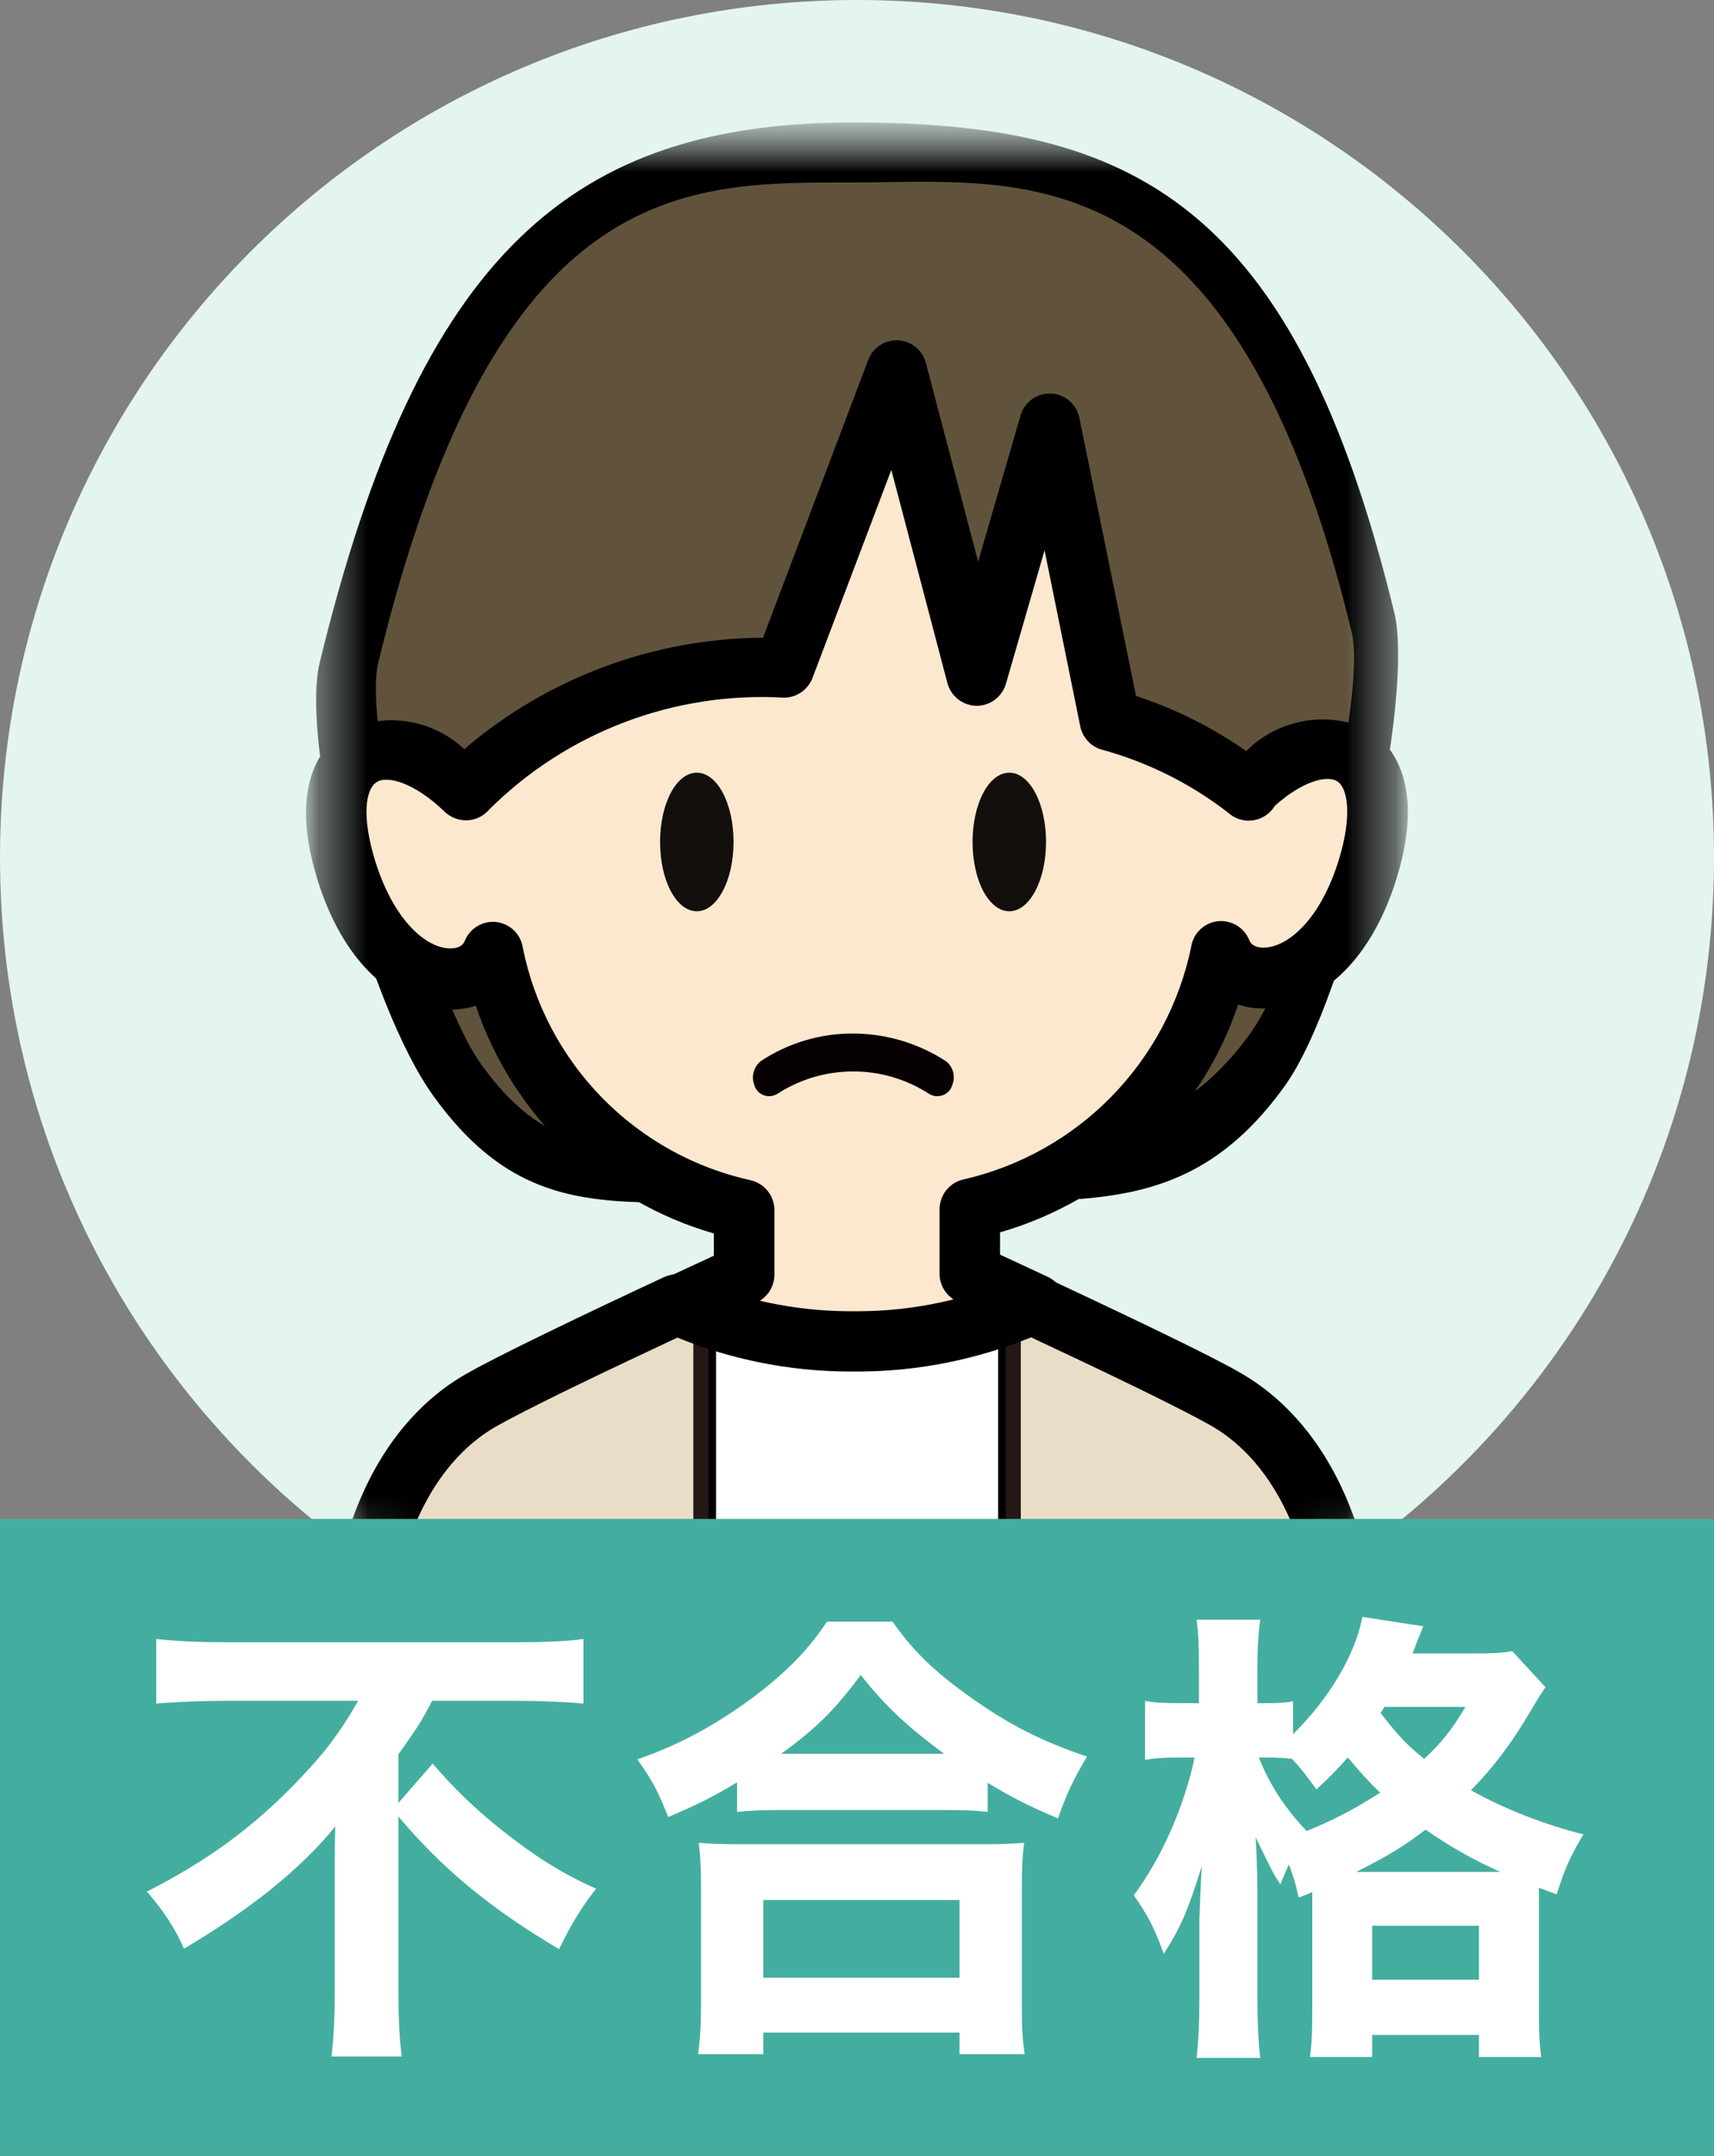
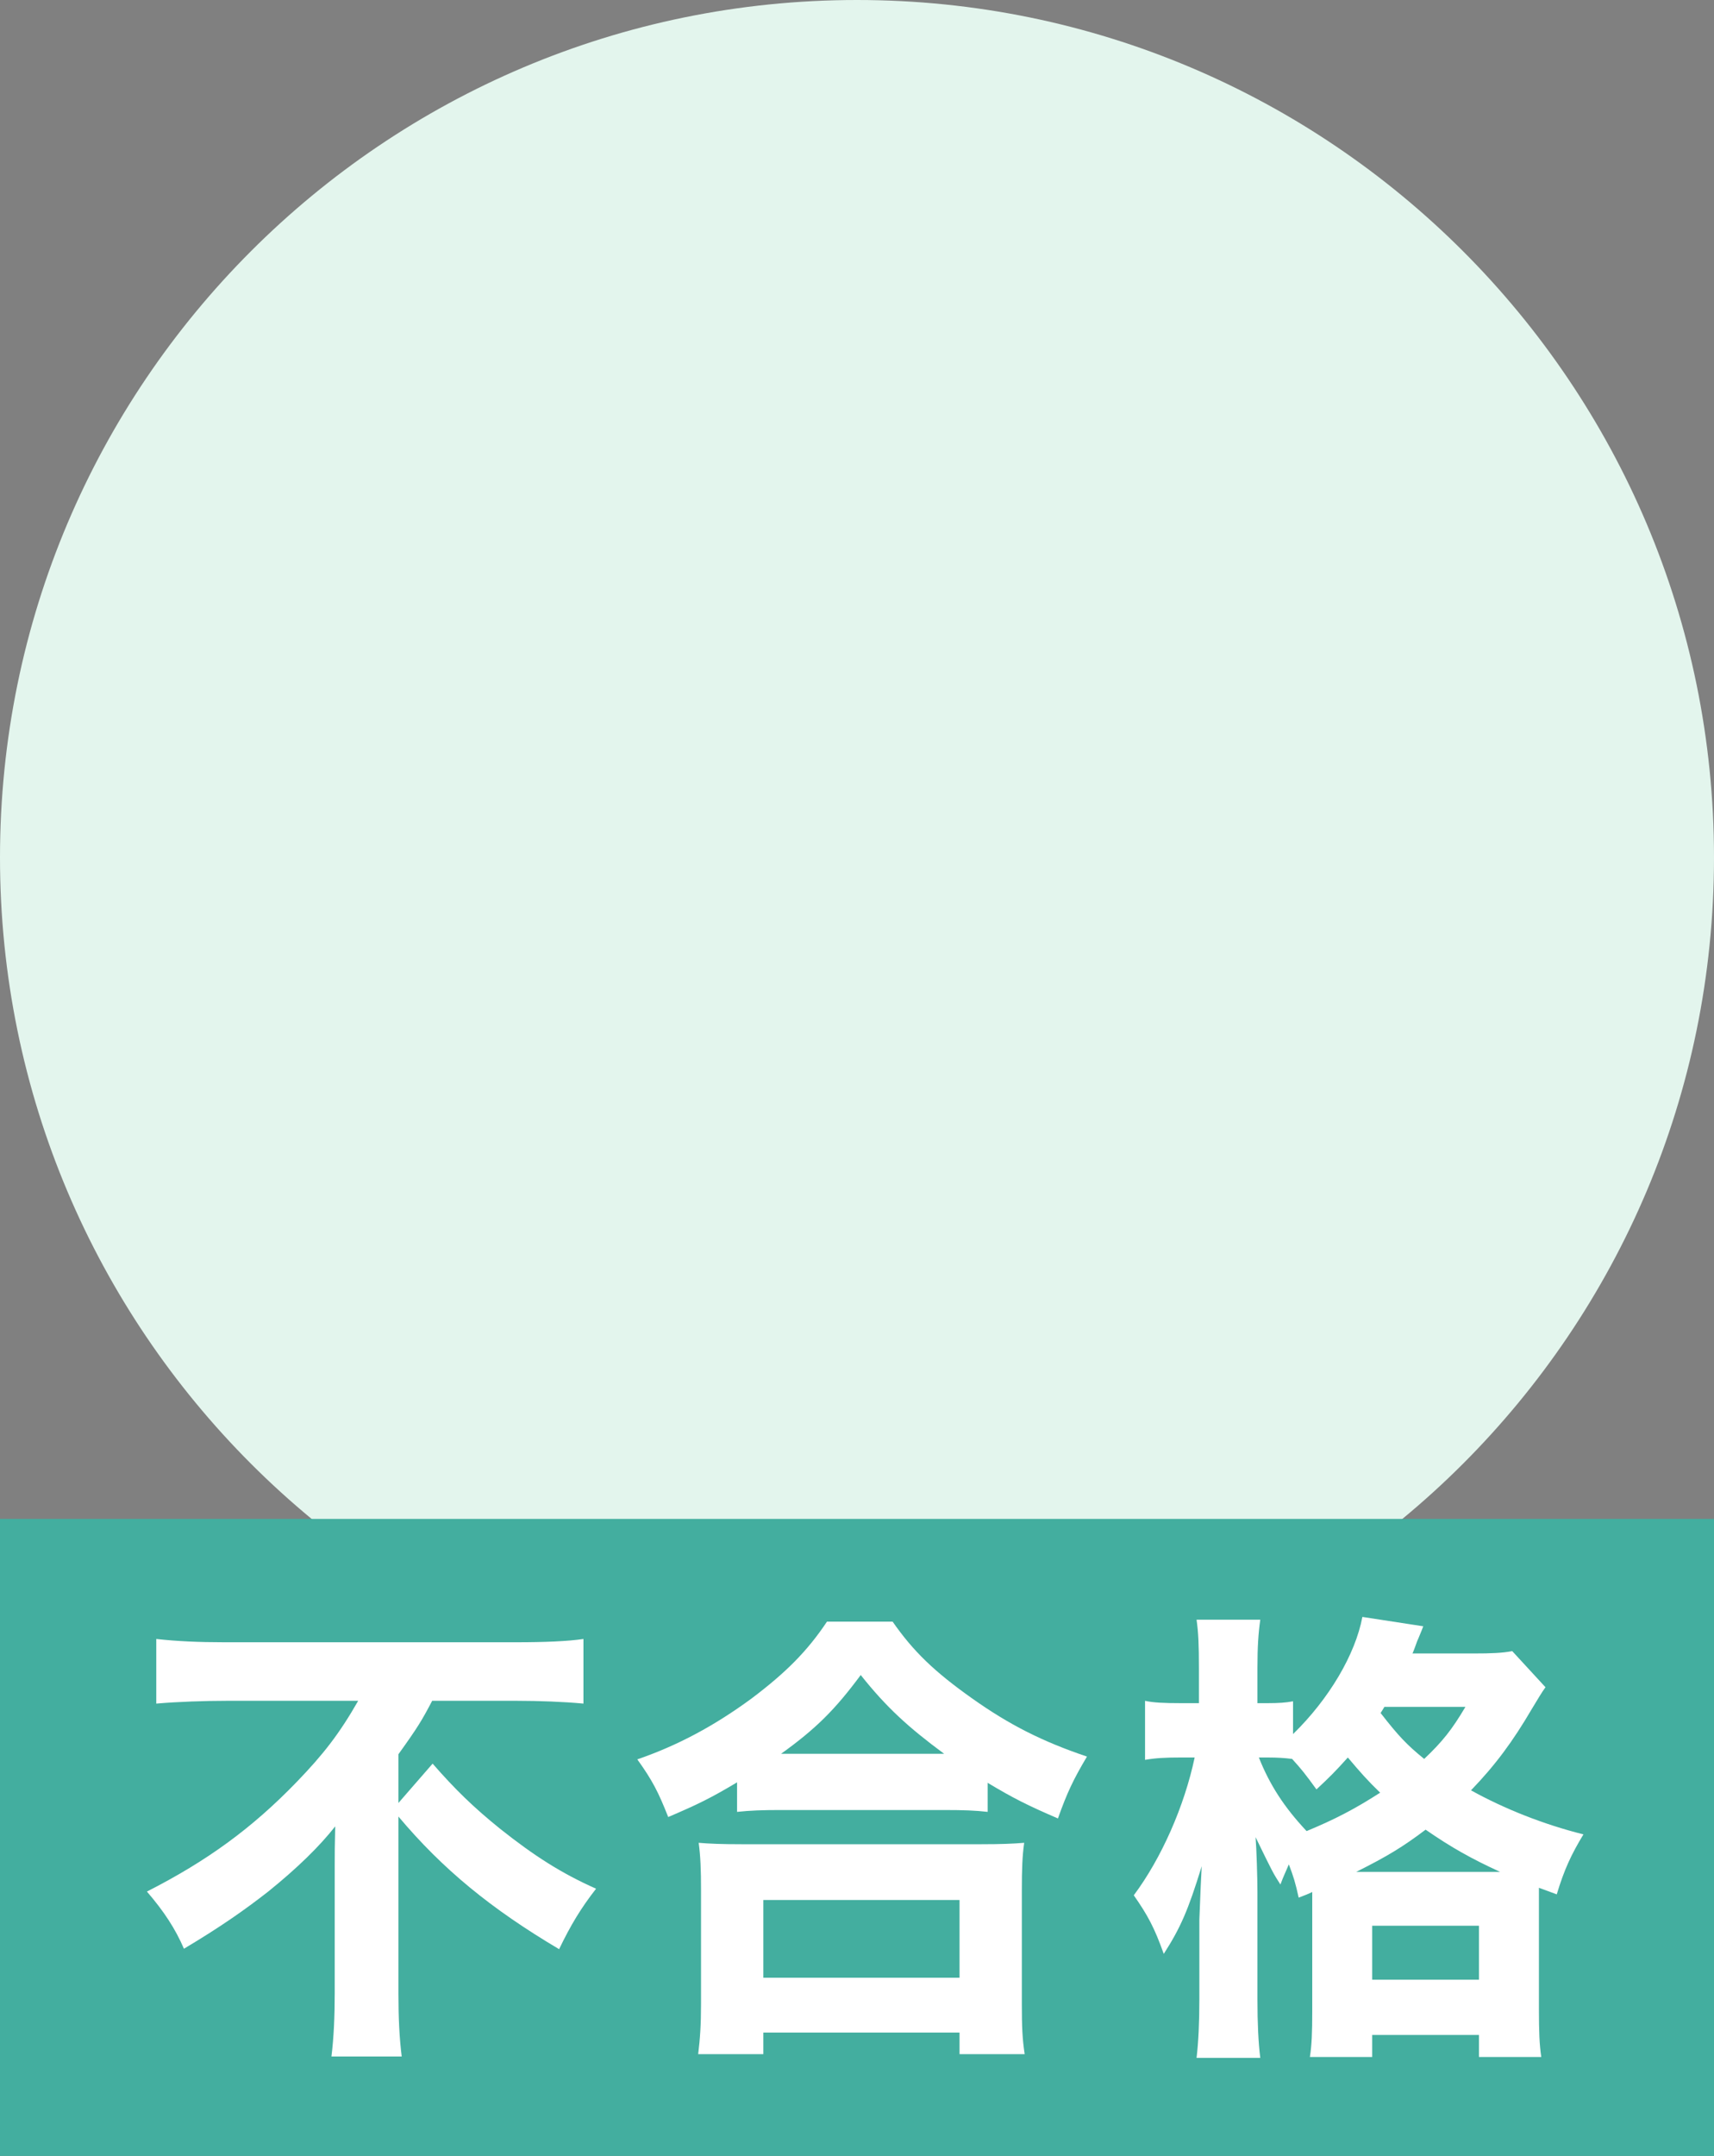
<svg xmlns="http://www.w3.org/2000/svg" width="35" height="44" viewBox="0 0 35 44" fill="none">
  <rect x="0" y="0" width="35" height="44" fill="#808080" stroke="none" />
  <g clip-path="url(#clip0_2536_24051)">
    <path d="M17.5 35C27.165 35 35 27.165 35 17.5C35 7.835 27.165 0 17.5 0C7.835 0 0 7.835 0 17.5C0 27.165 7.835 35 17.5 35Z" fill="#E3F5ED" />
    <mask id="mask0_2536_24051" style="mask-type:luminance" maskUnits="userSpaceOnUse" x="0" y="0" width="36" height="35">
      <path d="M17.501 35C27.166 35 35.001 27.165 35.001 17.5C35.001 7.835 27.166 0 17.501 0C7.836 0 0.001 7.835 0.001 17.5C0.001 27.165 7.836 35 17.501 35Z" fill="white" />
    </mask>
    <g mask="url(#mask0_2536_24051)">
      <mask id="mask1_2536_24051" style="mask-type:luminance" maskUnits="userSpaceOnUse" x="6" y="2" width="23" height="36">
-         <path d="M28.751 2.5H6.251V37.5H28.751V2.5Z" fill="white" />
+         <path d="M28.751 2.5H6.251H28.751V2.5Z" fill="white" />
      </mask>
      <g mask="url(#mask1_2536_24051)">
        <mask id="mask2_2536_24051" style="mask-type:luminance" maskUnits="userSpaceOnUse" x="6" y="2" width="23" height="47">
-           <path d="M28.751 2.5H6.251V48.373H28.751V2.5Z" fill="white" />
-         </mask>
+           </mask>
        <g mask="url(#mask2_2536_24051)">
          <path d="M18.771 23.887C22.896 24.945 25.334 21.59 25.917 21.093C30.277 17.381 27.554 6.605 22.18 3.739C20.687 3.079 19.036 2.862 17.424 3.114C15.862 3.148 14.327 3.521 12.924 4.205C7.549 7.098 5.204 18.517 9.599 22.115C10.388 23.009 11.422 23.654 12.572 23.969C13.723 24.284 14.941 24.256 16.076 23.889" fill="#61533B" />
          <path d="M18.771 24.5C18.617 24.488 18.473 24.418 18.369 24.305C18.264 24.191 18.205 24.043 18.205 23.888C18.205 23.734 18.264 23.585 18.369 23.471C18.473 23.358 18.617 23.288 18.771 23.276C21.805 23.276 23.826 23.446 25.529 21.094C26.636 19.562 27.921 14.219 27.599 12.89C25.184 2.946 20.846 3.724 17.425 3.724C14.004 3.724 10.135 3.579 7.725 13.521C7.402 14.848 8.725 20.203 9.834 21.734C11.536 24.086 13.044 23.275 16.084 23.275C16.238 23.287 16.381 23.357 16.486 23.47C16.591 23.584 16.65 23.732 16.65 23.887C16.65 24.041 16.591 24.19 16.486 24.304C16.381 24.417 16.238 24.487 16.084 24.499C12.693 24.499 10.775 25.027 8.855 22.374C7.51 20.523 6.114 15.231 6.529 13.521C8.567 5.125 11.73 2.5 17.425 2.5C23.12 2.5 26.434 4.119 28.473 12.51C28.889 14.22 27.561 20.33 26.223 22.181C24.301 24.835 22.165 24.499 18.773 24.499" fill="black" />
          <path d="M22.669 14.706L21.434 8.65L19.946 13.787L18.309 7.564L16.012 13.625C14.814 13.562 13.615 13.752 12.495 14.184C11.375 14.616 10.358 15.279 9.513 16.131C7.945 14.6 6.294 15.216 7.069 17.745C7.844 20.274 9.694 20.37 10.069 19.438C10.324 20.715 10.944 21.892 11.854 22.825C12.763 23.758 13.923 24.408 15.194 24.696V26.019C15.194 26.019 14.648 26.269 13.896 26.619C13.896 27.177 15.055 28.484 17.51 28.484C19.942 28.484 21.135 27.301 21.135 26.609C20.366 26.25 19.804 25.992 19.804 25.992V24.676C21.074 24.388 22.235 23.738 23.144 22.805C24.053 21.872 24.673 20.695 24.929 19.418C25.296 20.355 27.151 20.254 27.929 17.725C28.706 15.196 27.054 14.582 25.481 16.111L25.494 16.131C24.653 15.473 23.69 14.989 22.66 14.706" fill="#FCE8CF" />
          <path d="M17.512 29.106C14.887 29.106 13.28 27.66 13.28 26.624C13.28 26.506 13.314 26.391 13.377 26.292C13.44 26.192 13.531 26.113 13.637 26.064L14.577 25.628V25.174C13.452 24.849 12.421 24.257 11.575 23.448C10.728 22.639 10.09 21.636 9.715 20.526C9.526 20.586 9.329 20.612 9.131 20.604C8.234 20.57 7.065 19.854 6.476 17.931C5.851 15.905 6.671 15.148 7.051 14.915C7.446 14.725 7.89 14.659 8.324 14.726C8.757 14.793 9.16 14.989 9.48 15.29C11.181 13.834 13.342 13.028 15.581 13.015L17.73 7.344C17.776 7.221 17.861 7.117 17.97 7.045C18.08 6.974 18.21 6.939 18.34 6.946C18.471 6.953 18.596 7.001 18.698 7.083C18.8 7.166 18.872 7.278 18.906 7.405L19.974 11.465L20.84 8.476C20.879 8.344 20.961 8.228 21.073 8.147C21.185 8.067 21.321 8.026 21.459 8.031C21.597 8.037 21.729 8.089 21.834 8.178C21.94 8.268 22.012 8.39 22.04 8.525L23.197 14.204C23.999 14.466 24.757 14.845 25.447 15.329C25.769 15.008 26.181 14.794 26.628 14.716C27.076 14.638 27.536 14.699 27.947 14.893C28.322 15.125 29.145 15.883 28.524 17.909C27.936 19.828 26.767 20.547 25.869 20.581C25.671 20.59 25.472 20.564 25.284 20.503C24.909 21.613 24.271 22.615 23.424 23.425C22.577 24.235 21.547 24.827 20.421 25.151V25.606L21.395 26.059C21.501 26.109 21.591 26.189 21.654 26.288C21.718 26.387 21.752 26.502 21.752 26.62C21.752 27.62 20.405 29.108 17.511 29.108M14.721 26.919C15.101 27.253 15.543 27.508 16.022 27.671C16.501 27.833 17.008 27.898 17.512 27.864C18.023 27.905 18.536 27.843 19.022 27.683C19.509 27.522 19.957 27.265 20.342 26.927L19.547 26.561C19.44 26.511 19.349 26.432 19.285 26.332C19.221 26.233 19.187 26.117 19.186 25.999V24.676C19.187 24.538 19.234 24.404 19.32 24.295C19.405 24.186 19.524 24.109 19.659 24.075C20.81 23.815 21.863 23.229 22.69 22.386C23.517 21.544 24.084 20.481 24.324 19.325C24.344 19.19 24.408 19.066 24.506 18.972C24.604 18.877 24.73 18.817 24.866 18.802C25.001 18.787 25.137 18.817 25.254 18.887C25.371 18.957 25.461 19.063 25.511 19.19C25.567 19.335 25.754 19.345 25.822 19.34C26.31 19.321 26.969 18.759 27.341 17.541C27.62 16.63 27.517 16.074 27.304 15.944C27.09 15.814 26.586 15.95 26.034 16.444C25.979 16.536 25.9 16.613 25.807 16.666C25.713 16.72 25.608 16.748 25.5 16.749C25.345 16.749 25.195 16.692 25.08 16.587C24.323 16.001 23.46 15.567 22.537 15.31C22.42 15.284 22.312 15.225 22.228 15.14C22.143 15.054 22.085 14.946 22.06 14.829L21.33 11.231L20.54 13.959C20.502 14.087 20.423 14.199 20.317 14.28C20.21 14.36 20.08 14.404 19.946 14.405H19.939C19.803 14.402 19.673 14.356 19.566 14.273C19.459 14.19 19.383 14.074 19.347 13.944L18.201 9.59L16.59 13.84C16.544 13.957 16.465 14.057 16.362 14.128C16.259 14.2 16.136 14.238 16.011 14.239C14.904 14.175 13.795 14.345 12.758 14.738C11.721 15.131 10.778 15.738 9.991 16.52C9.936 16.585 9.869 16.639 9.792 16.677C9.716 16.715 9.633 16.738 9.547 16.742C9.462 16.746 9.377 16.732 9.297 16.702C9.218 16.673 9.144 16.627 9.082 16.569C8.486 15.989 7.924 15.819 7.695 15.96C7.466 16.101 7.379 16.646 7.657 17.558C8.032 18.775 8.689 19.339 9.176 19.356C9.252 19.356 9.426 19.356 9.489 19.206C9.539 19.08 9.629 18.973 9.746 18.903C9.862 18.833 9.999 18.803 10.134 18.818C10.269 18.834 10.396 18.893 10.494 18.988C10.592 19.082 10.656 19.207 10.676 19.341C10.908 20.501 11.473 21.567 12.301 22.411C13.13 23.255 14.186 23.838 15.341 24.091C15.475 24.125 15.595 24.202 15.68 24.311C15.766 24.42 15.812 24.554 15.814 24.692V26.019C15.813 26.137 15.778 26.253 15.714 26.352C15.651 26.452 15.56 26.531 15.452 26.581L14.72 26.92" fill="black" />
          <path d="M14.979 17.184C14.979 17.965 14.645 18.598 14.229 18.598C13.812 18.598 13.479 17.973 13.479 17.184C13.479 16.395 13.812 15.77 14.229 15.77C14.645 15.77 14.979 16.395 14.979 17.184Z" fill="#120F0D" />
          <path d="M21.36 17.184C21.36 17.965 21.026 18.598 20.61 18.598C20.194 18.598 19.86 17.973 19.86 17.184C19.86 16.395 20.194 15.77 20.61 15.77C21.026 15.77 21.36 16.395 21.36 17.184Z" fill="#120F0D" />
          <path d="M19.451 22.123C19.444 22.156 19.432 22.188 19.415 22.217C19.393 22.253 19.365 22.285 19.331 22.31C19.297 22.335 19.258 22.353 19.217 22.363C19.176 22.373 19.133 22.375 19.092 22.369C19.05 22.362 19.01 22.348 18.974 22.326C18.512 22.026 17.973 21.867 17.422 21.867C16.872 21.867 16.333 22.026 15.871 22.326C15.843 22.343 15.812 22.355 15.78 22.363C15.702 22.382 15.62 22.371 15.55 22.331C15.48 22.292 15.428 22.227 15.405 22.151C15.371 22.064 15.365 21.968 15.39 21.878C15.415 21.788 15.468 21.708 15.543 21.651C16.096 21.287 16.745 21.093 17.407 21.093H17.415C18.09 21.094 18.75 21.29 19.316 21.658C19.385 21.712 19.435 21.786 19.46 21.869C19.484 21.953 19.482 22.042 19.453 22.124" fill="#080103" />
          <path d="M17.615 27.374H17.514H17.389C16.337 27.365 15.296 27.169 14.314 26.794V47.754H14.451L20.552 47.734H20.691V26.802C19.708 27.175 18.666 27.368 17.615 27.374Z" fill="white" />
          <path d="M14.451 48.064H14.312C14.23 48.064 14.152 48.031 14.094 47.973C14.036 47.915 14.004 47.837 14.004 47.755V26.794C14.004 26.744 14.016 26.694 14.04 26.65C14.063 26.605 14.097 26.567 14.138 26.539C14.18 26.51 14.228 26.492 14.277 26.486C14.327 26.481 14.378 26.487 14.425 26.505C15.373 26.865 16.378 27.055 17.392 27.064H17.517H17.615C18.629 27.057 19.634 26.87 20.582 26.512C20.629 26.494 20.68 26.488 20.73 26.493C20.78 26.499 20.828 26.517 20.869 26.545C20.911 26.574 20.945 26.612 20.968 26.657C20.992 26.701 21.004 26.751 21.004 26.801V47.734C21.004 47.816 20.971 47.894 20.913 47.952C20.855 48.01 20.777 48.042 20.695 48.042H20.547L14.451 48.064ZM14.622 27.234V47.444L20.381 47.425V27.24C19.488 27.526 18.556 27.676 17.617 27.684H17.514H17.389C16.451 27.673 15.52 27.522 14.627 27.234" fill="black" />
          <path d="M13.9 26.619C13.178 26.955 12.265 27.385 11.466 27.774C10.818 28.09 10.244 28.379 9.905 28.57C8.681 29.264 7.046 31.114 7.373 35.845C7.699 40.576 7.821 47.751 7.821 47.751H14.314V26.794C14.173 26.739 14.035 26.68 13.9 26.619Z" fill="#EADDC7" />
          <path d="M14.467 47.913H7.669V47.761C7.669 47.689 7.544 40.535 7.22 35.861C6.878 30.886 8.708 29.078 9.83 28.441C10.137 28.266 10.666 27.997 11.399 27.64C12.23 27.235 13.182 26.788 13.835 26.484L13.9 26.454L13.965 26.484C14.097 26.544 14.232 26.601 14.37 26.655L14.469 26.694L14.467 47.913ZM7.968 47.604H14.158V26.899C14.074 26.864 13.988 26.828 13.9 26.79C13.251 27.093 12.335 27.524 11.533 27.915C10.805 28.269 10.283 28.54 9.98 28.707C8.921 29.308 7.195 31.032 7.526 35.833C7.823 40.134 7.953 46.531 7.973 47.595" fill="#231815" />
-           <path d="M25.097 28.551C24.762 28.361 24.192 28.074 23.549 27.761C22.759 27.376 21.857 26.951 21.136 26.615C20.991 26.681 20.842 26.74 20.69 26.801V47.734H27.18C27.18 47.734 27.305 40.557 27.629 35.826C27.952 31.095 26.321 29.245 25.097 28.551Z" fill="#EADDC7" />
          <path d="M27.334 47.889H20.536V26.696L20.635 26.659C20.785 26.601 20.931 26.541 21.072 26.476L21.137 26.446L21.202 26.476C22.147 26.916 22.96 27.302 23.617 27.624C24.345 27.979 24.867 28.249 25.174 28.419C26.299 29.055 28.127 30.864 27.784 35.839C27.461 40.513 27.336 47.666 27.335 47.739L27.334 47.889ZM20.846 47.58H27.03C27.05 46.516 27.18 40.119 27.476 35.818C27.807 31.011 26.081 29.288 25.022 28.692C24.722 28.523 24.205 28.259 23.482 27.906C22.841 27.594 22.052 27.219 21.136 26.791C21.041 26.834 20.944 26.875 20.845 26.916L20.846 47.58Z" fill="#231815" />
          <path d="M7.746 48.373C7.584 48.371 7.43 48.307 7.314 48.194C7.199 48.08 7.132 47.927 7.127 47.765C7.127 47.694 7.002 40.551 6.68 35.89C6.32 30.663 8.307 28.723 9.524 28.038C9.84 27.858 10.377 27.584 11.119 27.224C11.952 26.817 12.907 26.369 13.562 26.064C13.644 26.026 13.732 26.007 13.822 26.007C13.911 26.007 14 26.026 14.081 26.064C15.101 26.518 16.204 26.755 17.32 26.761H17.437H17.532C18.659 26.758 19.773 26.519 20.801 26.059C20.883 26.021 20.971 26.002 21.061 26.002C21.151 26.002 21.239 26.021 21.321 26.059C21.969 26.361 22.916 26.809 23.744 27.209C24.48 27.567 25.012 27.834 25.326 28.017C26.542 28.707 28.531 30.642 28.17 35.874C27.849 40.535 27.724 47.678 27.722 47.749C27.718 47.91 27.651 48.064 27.535 48.177C27.42 48.291 27.265 48.355 27.104 48.356H20.479L14.38 48.376L7.746 48.373ZM8.352 47.135H14.375L20.474 47.115H26.499C26.536 45.278 26.669 39.678 26.937 35.784C27.251 31.231 25.687 29.636 24.717 29.089C24.426 28.924 23.916 28.664 23.204 28.316C22.491 27.969 21.676 27.585 21.054 27.294C19.94 27.749 18.749 27.986 17.546 27.992H17.439H17.346H17.304C16.113 27.983 14.935 27.748 13.832 27.299C13.207 27.593 12.385 27.979 11.661 28.331C10.937 28.684 10.429 28.944 10.135 29.11C9.171 29.656 7.601 31.253 7.915 35.804C8.184 39.697 8.314 45.304 8.352 47.135Z" fill="black" />
        </g>
      </g>
    </g>
  </g>
  <rect y="31" width="35" height="13" fill="#43AE9F" />
  <path d="M26.796 38.758V38.614C26.701 38.662 26.662 38.672 26.519 38.729C26.452 38.423 26.413 38.299 26.318 38.05C26.251 38.212 26.222 38.26 26.146 38.461C25.993 38.222 25.993 38.222 25.639 37.495C25.658 37.725 25.677 38.327 25.677 38.614V40.804C25.677 41.292 25.696 41.694 25.735 42H24.434C24.472 41.675 24.491 41.283 24.491 40.804V39.178C24.51 38.643 24.529 38.279 24.539 38.088C24.262 38.987 24.108 39.341 23.764 39.877C23.573 39.341 23.439 39.093 23.152 38.681C23.716 37.926 24.185 36.864 24.395 35.869H24.099C23.802 35.869 23.602 35.879 23.382 35.917V34.712C23.544 34.75 23.774 34.76 24.108 34.76H24.482V34.052C24.482 33.574 24.472 33.325 24.434 33.057H25.735C25.696 33.335 25.677 33.603 25.677 34.042V34.76H25.887C26.108 34.76 26.261 34.75 26.404 34.722V35.391C27.14 34.674 27.676 33.765 27.82 33L29.063 33.191C29.034 33.268 29.034 33.268 28.967 33.43C28.948 33.469 28.929 33.517 28.91 33.574C28.891 33.622 28.881 33.66 28.843 33.746H30.077C30.469 33.746 30.679 33.736 30.88 33.698L31.559 34.435C31.463 34.569 31.435 34.626 31.282 34.875C30.89 35.544 30.536 36.022 30.038 36.539C30.727 36.921 31.53 37.237 32.334 37.438C32.085 37.849 31.942 38.155 31.789 38.662L31.425 38.528V41.015C31.425 41.455 31.435 41.732 31.473 41.981H30.201V41.531H28.02V41.981H26.748C26.787 41.732 26.796 41.474 26.796 41.044V38.758ZM25.897 35.869H25.706C25.926 36.424 26.222 36.883 26.681 37.371C27.255 37.132 27.647 36.931 28.183 36.587C27.925 36.338 27.781 36.175 27.523 35.869C27.265 36.156 27.15 36.271 26.882 36.52C26.653 36.204 26.576 36.108 26.385 35.898C26.241 35.879 26.079 35.869 25.897 35.869ZM27.695 38.203H30.631C30.048 37.935 29.637 37.706 29.111 37.342C28.642 37.696 28.326 37.887 27.695 38.203ZM29.924 34.836H28.269C28.24 34.884 28.231 34.903 28.192 34.961C28.556 35.429 28.728 35.611 29.082 35.898C29.455 35.544 29.646 35.305 29.924 34.836ZM28.02 39.303V40.403H30.201V39.303H28.02Z" fill="white" />
  <path d="M15.051 36.979V36.376C14.506 36.701 14.248 36.826 13.645 37.084C13.444 36.577 13.329 36.347 13.014 35.907C13.846 35.621 14.592 35.219 15.348 34.664C16.046 34.138 16.486 33.698 16.887 33.096H18.227C18.647 33.698 19.068 34.109 19.852 34.664C20.608 35.2 21.287 35.544 22.196 35.85C21.918 36.319 21.794 36.577 21.603 37.113C20.981 36.845 20.694 36.701 20.168 36.386V36.979C19.919 36.95 19.68 36.941 19.288 36.941H15.912C15.587 36.941 15.309 36.95 15.051 36.979ZM15.95 35.793H19.279C18.542 35.248 18.102 34.846 17.576 34.186C17.05 34.894 16.668 35.276 15.95 35.793ZM15.587 41.923H14.257C14.296 41.598 14.315 41.331 14.315 40.891V38.576C14.315 38.165 14.305 37.887 14.267 37.61C14.487 37.629 14.736 37.639 15.137 37.639H20.044C20.445 37.639 20.684 37.629 20.914 37.61C20.876 37.878 20.866 38.146 20.866 38.576V40.9C20.866 41.359 20.876 41.608 20.924 41.923H19.594V41.483H15.587V41.923ZM15.587 38.777V40.364H19.594V38.777H15.587Z" fill="white" />
  <path d="M7.314 34.712H4.616C4.186 34.712 3.622 34.731 3.191 34.769V33.45C3.612 33.497 4.062 33.517 4.578 33.517H10.537C11.13 33.517 11.598 33.497 11.914 33.45V34.769C11.512 34.731 10.996 34.712 10.565 34.712H8.825C8.614 35.114 8.528 35.257 8.136 35.802V36.797L8.834 35.994C9.293 36.52 9.666 36.883 10.211 37.323C10.91 37.878 11.464 38.232 12.172 38.547C11.866 38.939 11.656 39.284 11.417 39.781C10.03 38.959 9.045 38.155 8.136 37.074V40.69C8.136 41.178 8.155 41.589 8.203 41.971H6.768C6.816 41.589 6.835 41.149 6.835 40.68V38.069C6.835 37.801 6.835 37.715 6.845 37.275C6.52 37.687 6.07 38.127 5.477 38.605C4.999 38.978 4.511 39.322 3.756 39.772C3.583 39.37 3.354 39.016 3 38.605C4.243 37.973 5.152 37.304 6.051 36.376C6.606 35.802 6.931 35.382 7.314 34.712Z" fill="white" />
  <defs>
    <clipPath id="clip0_2536_24051">
      <rect width="35" height="35" fill="white" />
    </clipPath>
  </defs>
</svg>